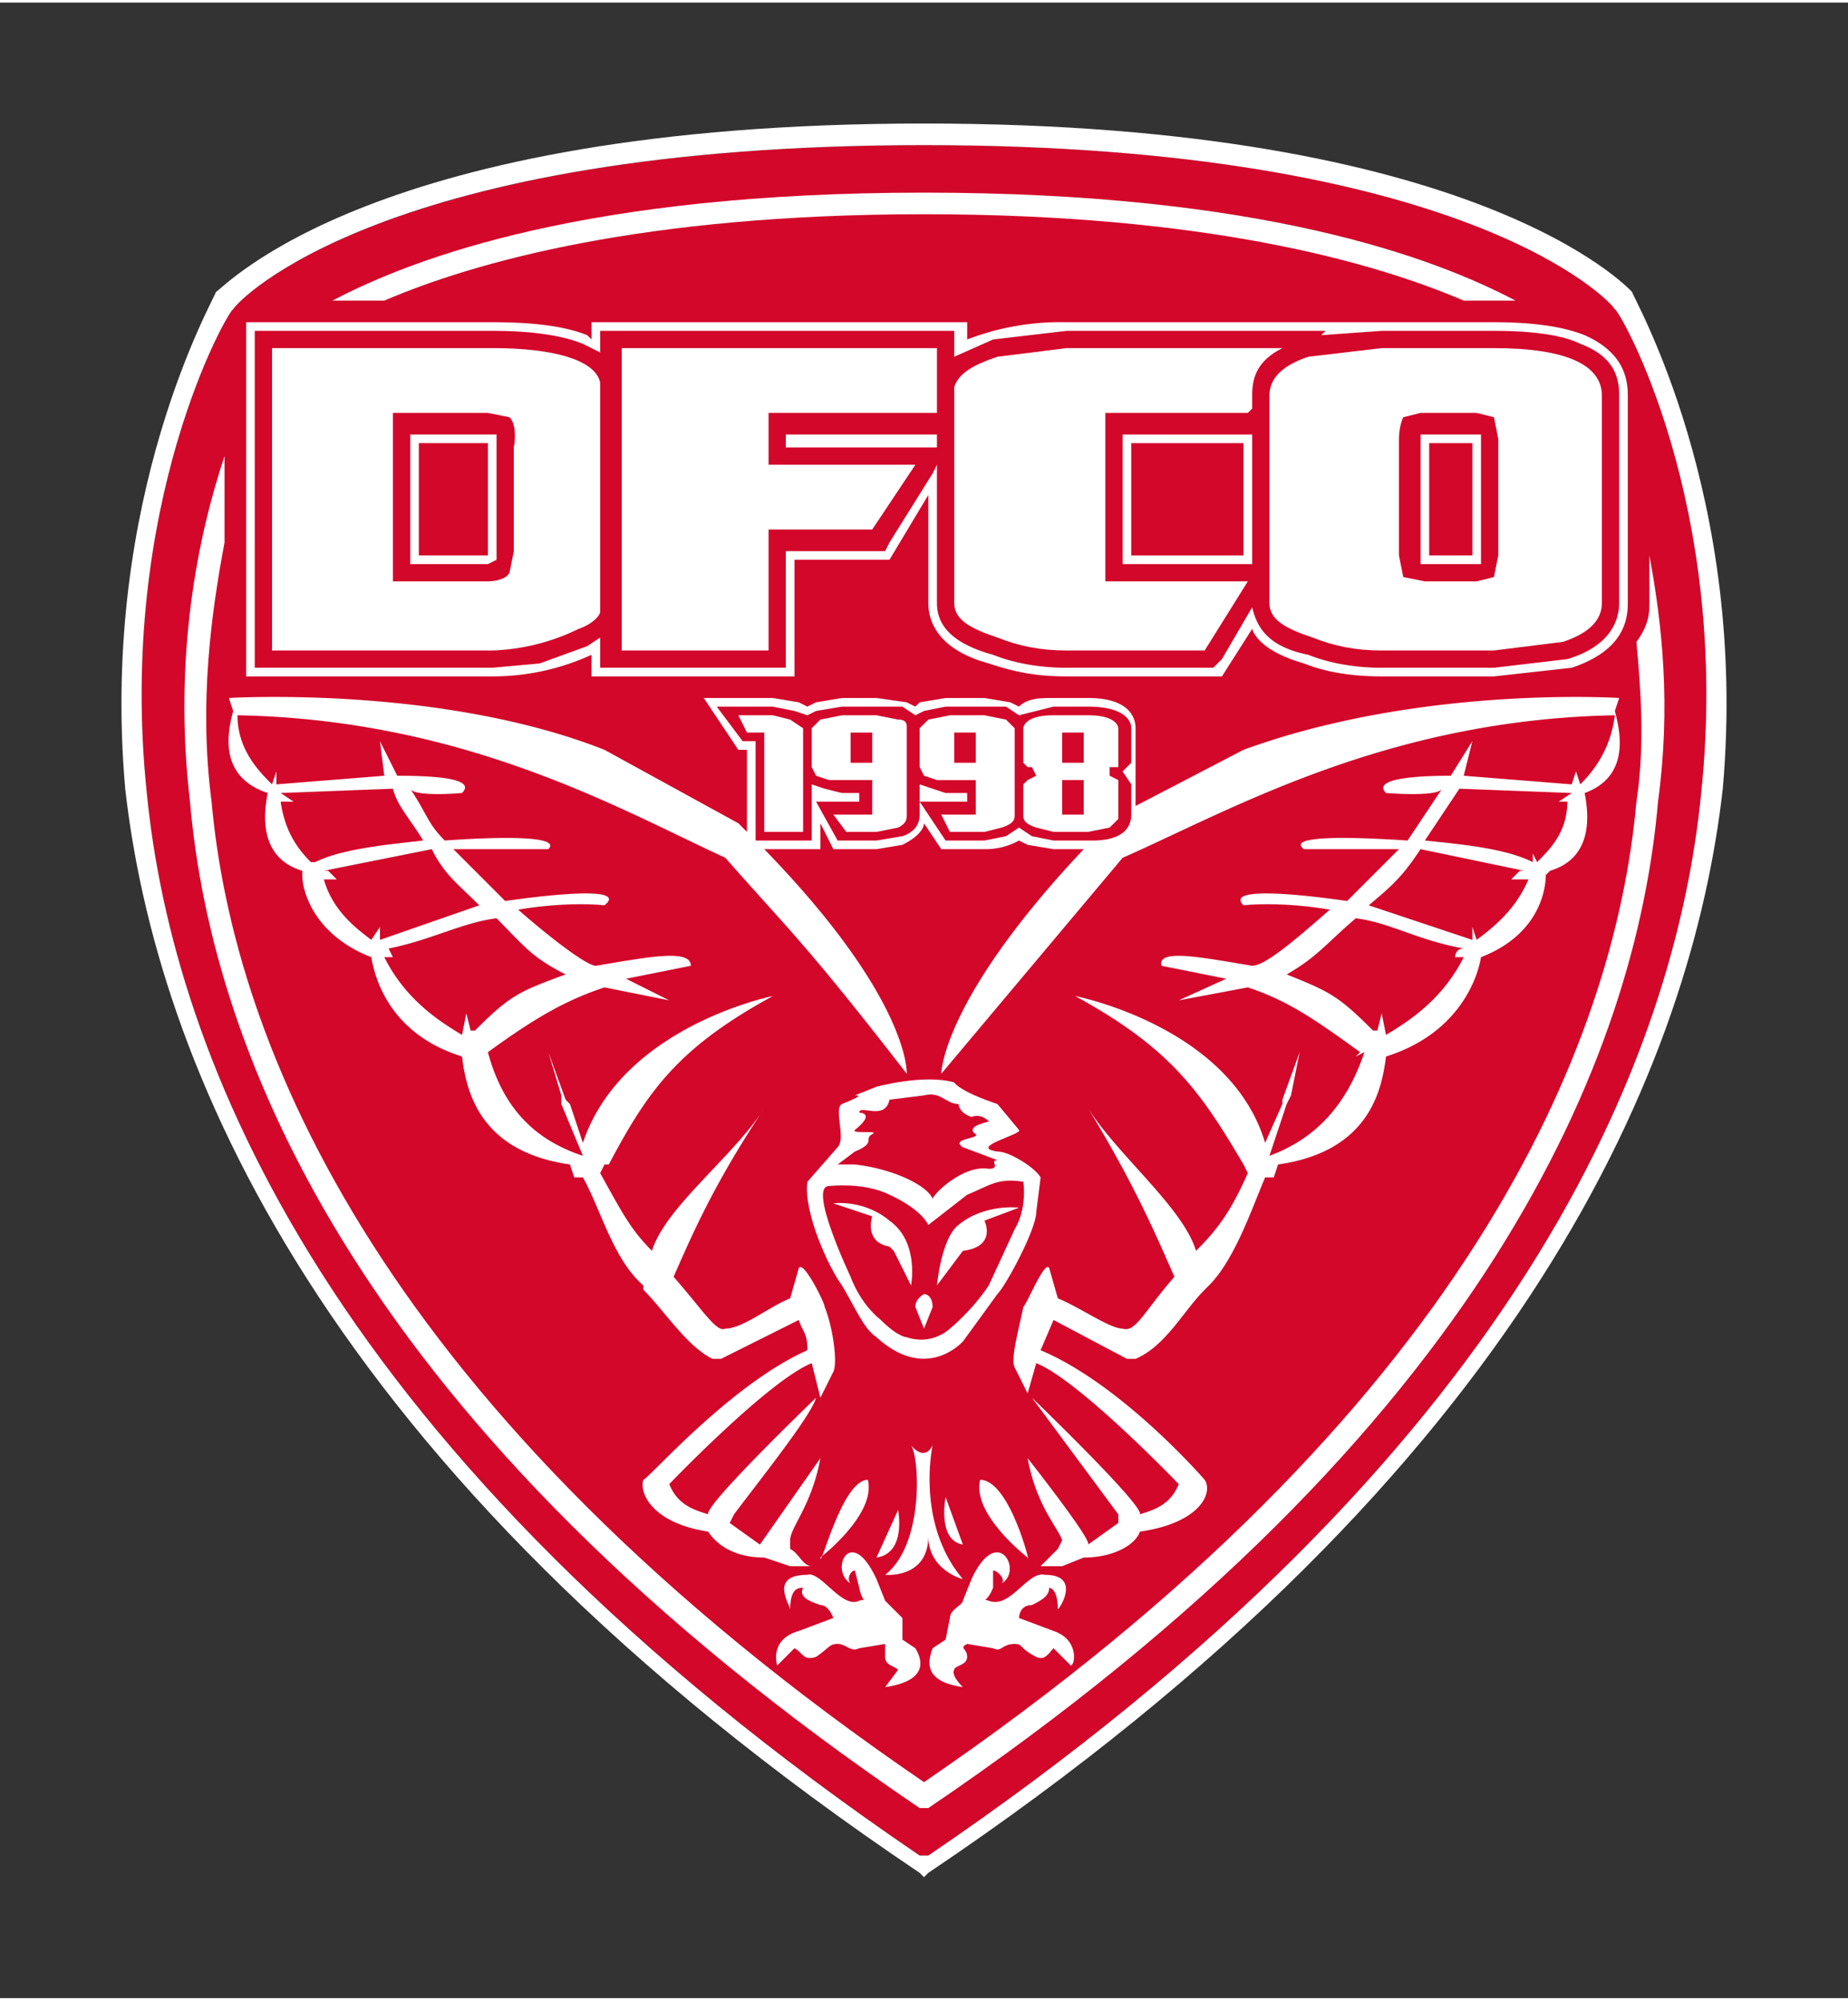
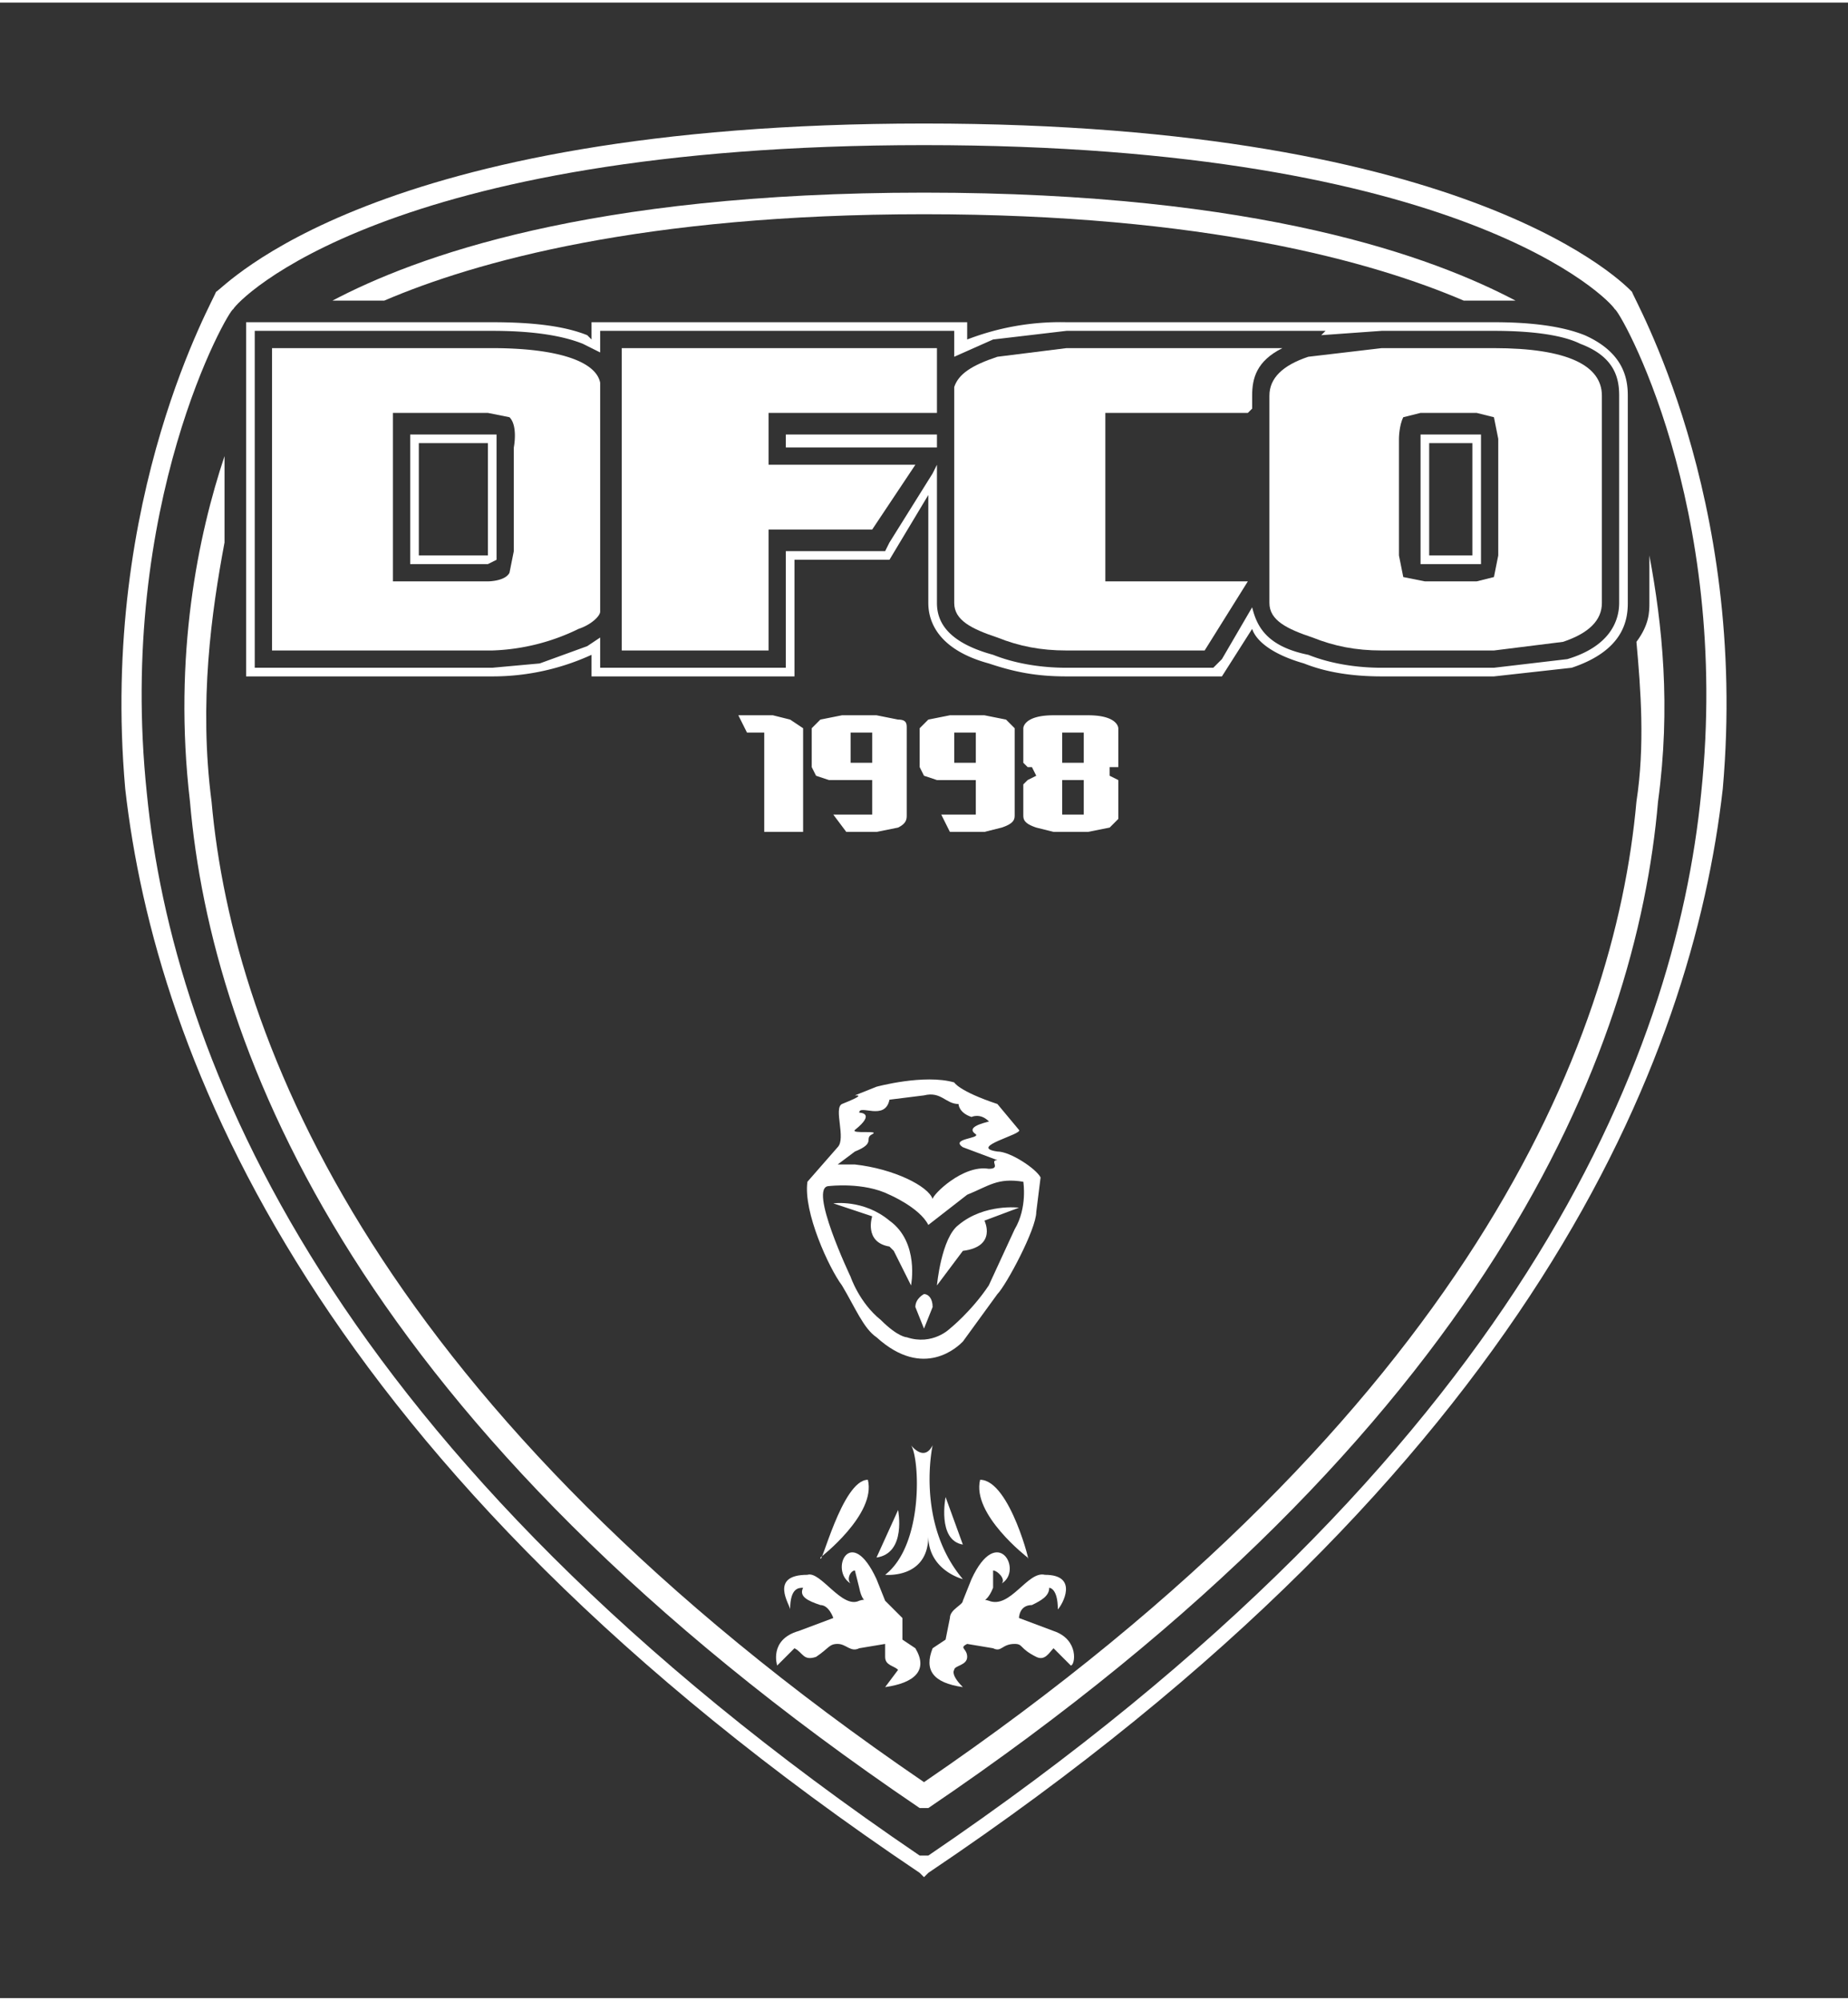
<svg xmlns="http://www.w3.org/2000/svg" height="329" viewBox="0 0 428 462" width="304">
  <rect x="0" y="0" width="428" height="462" fill="#333333" stroke="none" />
-   <path d="m214 33c-125 0-159 36-160 38-1 0-27 45-20 112 6 61 42 153 179 246h2c137-93 173-185 179-246 7-67-19-112-20-112-1-2-35-38-160-38z" fill="#d3072a" />
  <g fill="#fff">
    <path d="m378 67c-1-1-36-39-164-39s-162 38-164 39c0 1-27 47-21 115 7 62 44 157 184 251l1 1 1-1c140-94 177-189 184-251 6-68-21-114-21-115zm16 116c-6 61-42 153-179 246h-2c-137-93-173-185-179-246-7-67 19-112 20-112 1-2 35-38 160-38s159 36 160 38c1 0 27 45 20 112z" />
    <path d="m214 49c65 0 104 11 125 20h12c-19-10-59-25-137-25s-118 15-137 25h12c21-9 60-20 125-20zm168 79v11c0 2 0 5-3 9 1 11 2 24 0 37-5 56-39 141-165 227-126-86-160-171-165-227-3-23 0-44 3-60v-20c-6 18-12 46-8 80 5 58 39 145 169 233h2c130-88 164-175 169-233 3-22 1-41-2-57z" />
    <path d="m241 272c-1-2-7-6-10-6-7-1 6-4 5-5l-5-6c-9-3-10-5-10-5-7-2-18 1-18 1l-5 2c1 0 2 0-3 2-2 1 1 8-1 10l-7 8c-1 7 5 20 8 24 3 5 5 10 8 12 11 10 19 2 20 1l8-11c2-2 9-15 9-19zm-43-6c5-2 2-3 4-4s-5 0-4-1c5-4 1-4 1-4 0-2 6 2 7-3l8-1c4-1 5 2 8 2 0 0 0 2 3 3 0 0 2-1 4 1 1 0-6 1-3 3 1 1-6 1-3 3l8 3c-2 0 1 2-2 2-6-1-13 6-13 7-1-3-9-7-18-8h-4zm37 18-6 13c-4 6-9 10-9 10s-4 4-10 2c0 0-2 0-6-4-5-4-7-10-7-10s-10-21-5-21c0 0 8-1 14 2 0 0 7 3 9 7l9-7c5-2 7-4 13-3 0 0 1 6-2 11z" />
    <path d="m193 278 9 3s-2 6 4 7l1 1 4 8s2-10-5-15c-6-5-13-4-13-4zm43 1-8 3s3 6-5 7l-6 8s1-11 5-14c6-5 14-4 14-4zm-20 23-2 5-2-5c0-2 2-3 2-3 1 0 2 1 2 3zm-15 40c-6 0-11 21-11 18 0 0 13-10 11-18zm2 18 5-11s2 10-5 11z" />
    <path d="m205 390c7-1 10-4 7-9l-3-2v-5l-4-4-2-5c-6-13-11-2-6 1-1-1 0-3 1-3l1 4c1 5 3 2 0 3-4 2-9-7-12-6-9 0-4 7-4 8 0-5 2-5 3-5-1 2 1 3 4 4 2 0 3 3 3 3l-8 3c-7 2-5 8-5 8l4-4c2 1 2 3 5 2 3-2 3-3 5-3s3 2 5 1l6-1v3c0 2 2 2 3 3zm22-48c7 0 12 21 11 18 0 0-13-10-11-18zm-4 15-4-11s-2 10 4 11z" />
    <path d="m223 390c-7-1-9-4-7-9l3-2 1-5c0-2 3-3 3-4l2-5c6-13 12-2 7 1 1-1-1-3-2-3v4c-2 5-4 2-1 3 5 2 9-7 13-6 8 0 4 7 3 8 0-5-2-5-2-5 0 2-2 3-4 4-3 0-3 3-3 3l8 3c6 2 5 8 4 8l-4-4c-1 1-2 3-4 2-4-2-3-3-5-3-3 0-3 2-5 1l-6-1c-2 1 0 1 0 3s-3 2-3 3c0 0-1 1 2 4z" />
-     <path d="m375 161s-46-3-87 12l-25 13v-5-3-10c0-2-1-7-11-7h-8c-3 0-6 0-8 2l-2-1-6-1h-9l-6 1-1 1-2-1-7-1h-8l-6 1-2 1-2-1-6-1h-16l8 12h2v19l-2-2-31-17c-38-15-87-12-87-12l1 3c-1 4-4 15 8 19-1 5-2 15 8 18v1c0 4 3 14 16 19 1 6 5 18 21 23 1 8 4 22 25 25l1 3h2c4 7 7 19 14 25v1c5 5 10 13 16 16h2l18-9c1 3 2 3 2 7-18 8-37 30-38 30-1 3 2 10 15 12 2 3 6 6 13 6l6 2h5c-2 0-3-3-5-4v-2c0-3 5-8 7-19l-14 20-7-5 1-2c6-8 18-23 19-27 0 0-26 25-25 27-3-1-7-2-9-7 0 0 23-24 33-28l2 8 3-6c1-2 0-10-2-15 0-1-5-11-6-9l-2 7c-5 2-11 7-15 7-2 1-5-4-12-12 4-9 9-21 21-39-7 11-23 23-26 33-5-5-7-9-12-18l1-2h1c9-17 16-27 38-39 0 0-35 7-44 34l-3-9-1-1-4-11 3 10v2l5 12c-9-3-18-9-22-24l2 1-2-1c11-8 18-12 27-15l15 3-10-5 15-3c0-4-10-2-22 0-2 0-10-6-18-13 12-2 20-1 20-1 5-4-9-3-23-1l-12-12h22c3-3-10-3-24-2-4-4-4-6-8-12 1 2 12 1 12 1 3-3-4-4-15-4l-4-8 1 8-25 2v-3l-1 3c-3-3-8-8-8-16 53 1 89 22 113 33 14 16 18 19 42 50 0 0 1-17-33-52h13v-6l3 6h10l6-1c4-2 5-4 5-5l4 6h10a16 16 0 0 0 8-2l2 1 6 1h7c-33 35-33 52-33 52l42-50c25-11 61-32 114-33-1 8-5 13-8 16l-1-3-1 3-25-2 2-8-5 8c-10 0-18 1-15 4 0 0 12 1 13-1l-8 12c-15-1-28-1-24 2h22l-12 12c-14-2-28-3-24 1 0 0 8-1 20 1-8 7-15 13-18 13-12-2-22-4-21 0l15 3-11 5 16-3c9 3 15 7 26 15l-1 1 2-1c-5 15-14 21-22 24l4-12 1-2 2-10-4 11v1l-4 9c-8-27-44-34-44-34 22 12 29 22 39 39h-4 4l1 2c-4 9-7 13-12 18-3-10-18-22-25-33 11 18 16 30 20 39-7 8-9 13-12 12-3 0-10-5-15-7l-2-7c-1-2-5 8-6 9-1 5-3 12-2 14l3 6 2-7c10 4 33 28 33 28-2 5-6 6-9 7 1-2-25-27-25-27l20 27v2l-7 5c1-1-14-20-14-20 2 11 7 16 8 19l-1 2-4 4h5l5-2c7 0 12-3 13-6 14-2 17-9 15-12 0 0-19-22-38-30l3-7 17 9h2c7-3 11-11 16-16l1-1c6-6 10-18 13-25h2l1-3c21-3 24-17 25-25 16-5 21-17 22-23 13-5 15-15 15-19l1-1c10-3 9-13 8-18 11-4 8-15 7-19zm-244 64c-11 4-13 5-21 13h-1l-1-4-1 5c-5-3-13-8-18-18h2l-1-2c10-2 17-6 25-7 6 6 8 9 16 13zm-20-16-23 8v-3l-2 3c-4-3-9-7-11-14h3l-2-2h-1l25-5c3 6 6 8 11 13zm-20-27c1 4 4 7 7 12-9 1-19 2-25 5v-2 2h-1c-3-3-6-7-7-14h3l-3-2zm153 12-5-1-3-2-3 2-5 1h-9l-6-9h11v-2h-5l-3-1-3-1v7c0 2-1 4-4 5l-6 1h-9l-5-9h10v-2h-4l-4-1-3-1v13h-13v-1-22h-3l-6-8h13l5 1 3 1 2-1 6-1h14l3 2 2-1 5-1h14l3 2 8-2h8c8 0 10 3 10 5v8l-2 2 2 3v7c0 3-2 6-9 6zm77 45-1-5-1 4h-1c-8-8-10-9-20-13 7-4 9-7 16-13 8 1 14 5 25 7-2 0-2 2-2 2h2c-5 10-13 15-18 18zm21-22-1-3v3l-24-8c6-5 8-7 12-13l24 5h-1l-2 2h4c-3 7-8 11-12 14zm22-34-3 2h2c0 7-4 11-7 14l-1-2v2c-6-3-15-4-25-5l8-12z" />
    <path d="m210 168c0-1 0-2-2-2l-5-1h-8l-5 1-2 2v9l1 2 3 1h10v8h-9l3 4h7l5-1c2-1 2-2 2-3v-11zm-8 8h-5v-7h5zm-19-10-4-1h-8l2 4h4v23h9v-24zm50 0-5-1h-8l-5 1-2 2v9l1 2 3 1h9v8h-8l2 4h8l4-1c3-1 3-2 3-3v-20zm-7 10h-5v-7h5zm31 15 2-2v-8-1l-2-1v-2h2v-9s0-3-7-3h-8c-7 0-7 3-7 3v8l1 1h1l1 2-2 1-1 1v7c0 1 0 2 3 3l4 1h8zm-6-3h-5v-8h5zm0-12h-5v-7h5zm-28 189c-11-13-7-31-7-31-2 4-5 0-5 0 2 3 3 23-6 30 0 0 10 1 10-9 0 8 8 10 8 10zm-109-285h-51v70h51a49 49 0 0 0 20-5c3-1 5-3 5-4v-53c-1-5-10-8-25-8zm4 52c-1 2-5 2-5 2h-22v-39h22l5 1c2 2 1 7 1 7v24zm64-29h35v-3h-35z" />
    <path d="m144 88v62h34v-28h24l10-15h-34v-12h39v-4-11h-73zm-31 12h-18v30h18l2-1v-26-3zm0 2v26h-16v-26zm229-2h-13v30h14v-30zm-1 28h-10v-26h10z" />
    <path d="m367 77c-5-2-12-3-21-3h-36 1-64a60 60 0 0 0 -23 4v-4h-87v4l-1-1c-5-2-12-3-22-3h-57v82h57a55 55 0 0 0 23-5v5h47v-27h22l9-15v25c0 5 3 11 14 14 6 2 11 3 18 3h36l7-11c1 3 5 6 12 8 5 2 11 3 18 3h26l18-2c12-4 13-11 13-15v-48c0-4-1-10-10-14zm8 62c0 4-2 10-12 13l-17 2h-26c-6 0-12-1-17-3-10-2-12-7-13-11l-7 12-2 2h-34c-6 0-12-1-17-3-11-3-13-8-13-12v-32l-1 2-10 16-1 2h-23v27h-43v-7l-3 2-11 4-11 1h-55v-78h55c9 0 16 1 21 3l4 2v-5h82v6l9-4 17-2h60l-1 1 14-1h26c9 0 16 1 20 3 8 3 9 8 9 12z" />
    <path d="m346 80h-26l-17 2c-6 2-9 5-9 9v48c0 4 4 6 10 8 5 2 10 3 16 3h26l16-2c6-2 9-5 9-9v-48c0-7-8-11-25-11zm0 53-4 1h-12l-5-1-1-5v-27s0-3 1-5l4-1h13l4 1 1 5v27z" />
    <path d="m247 80-16 2c-6 2-9 4-10 7v50c0 4 4 6 10 8 5 2 10 3 16 3h32l10-16h-33v-39h33l1-1v-3c0-4 1-8 7-11z" />
-     <path d="m260 100v30h30v-30h-1zm28 28h-26v-26h26z" />
  </g>
</svg>